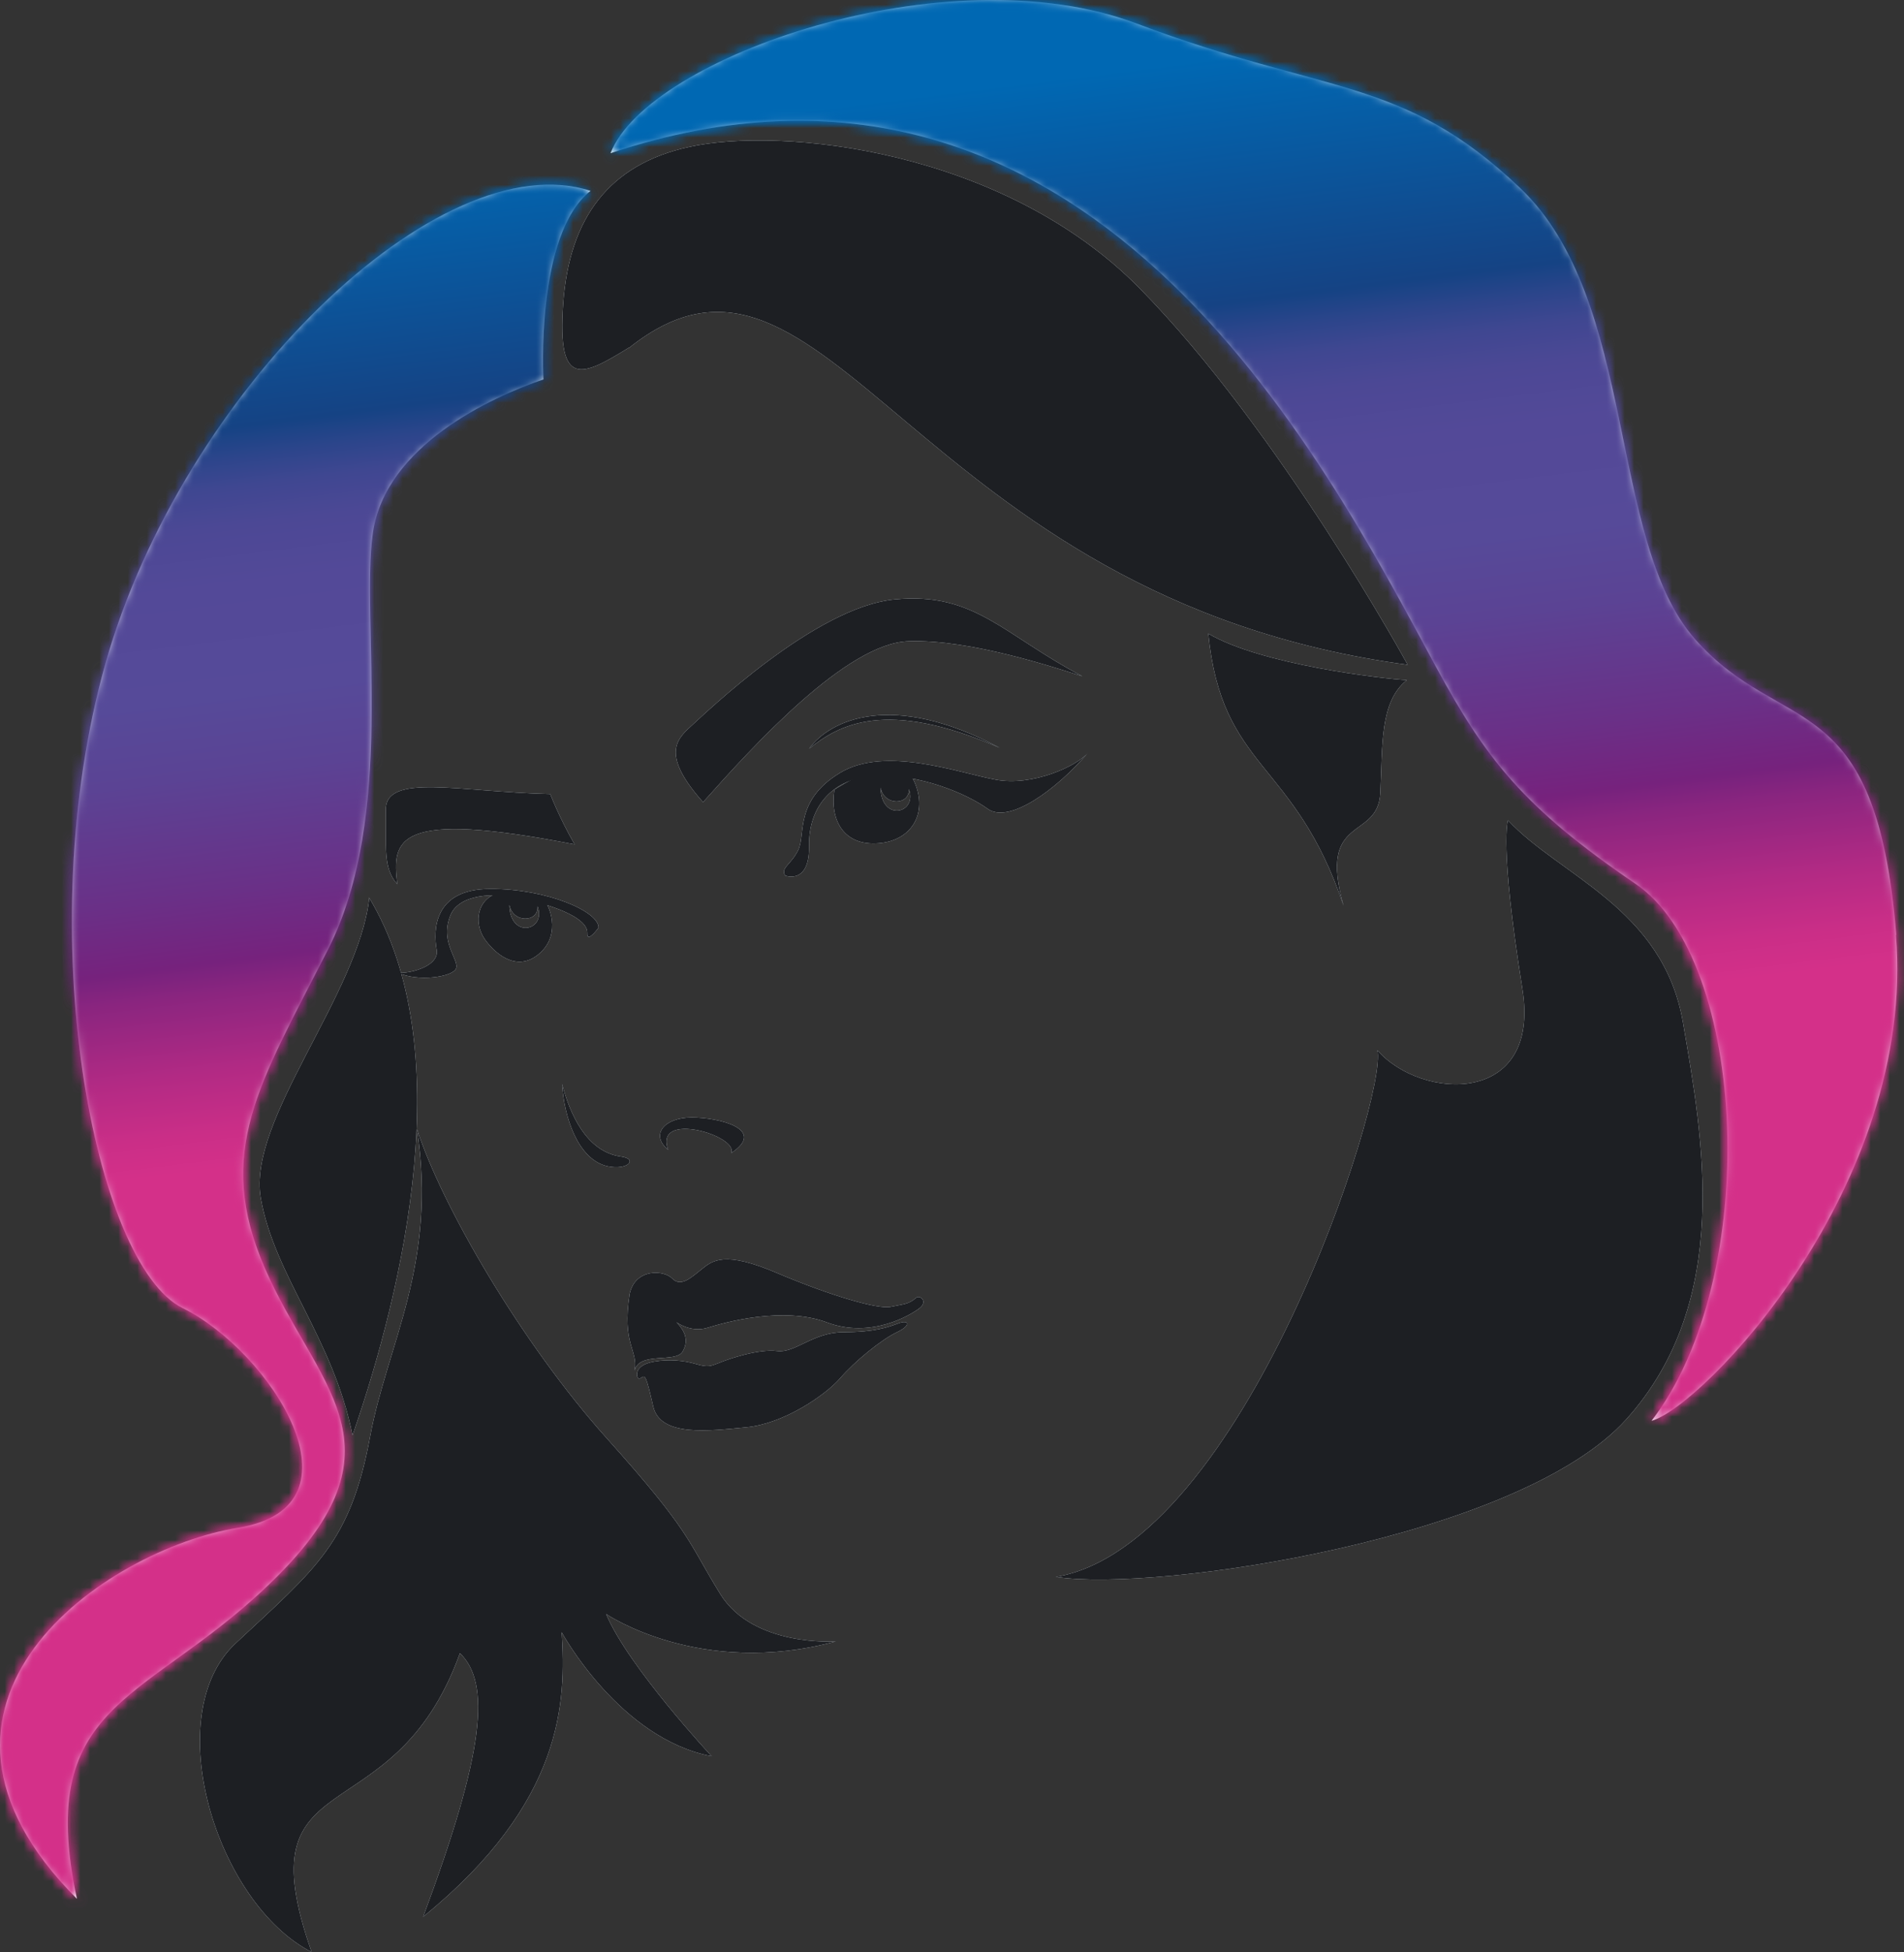
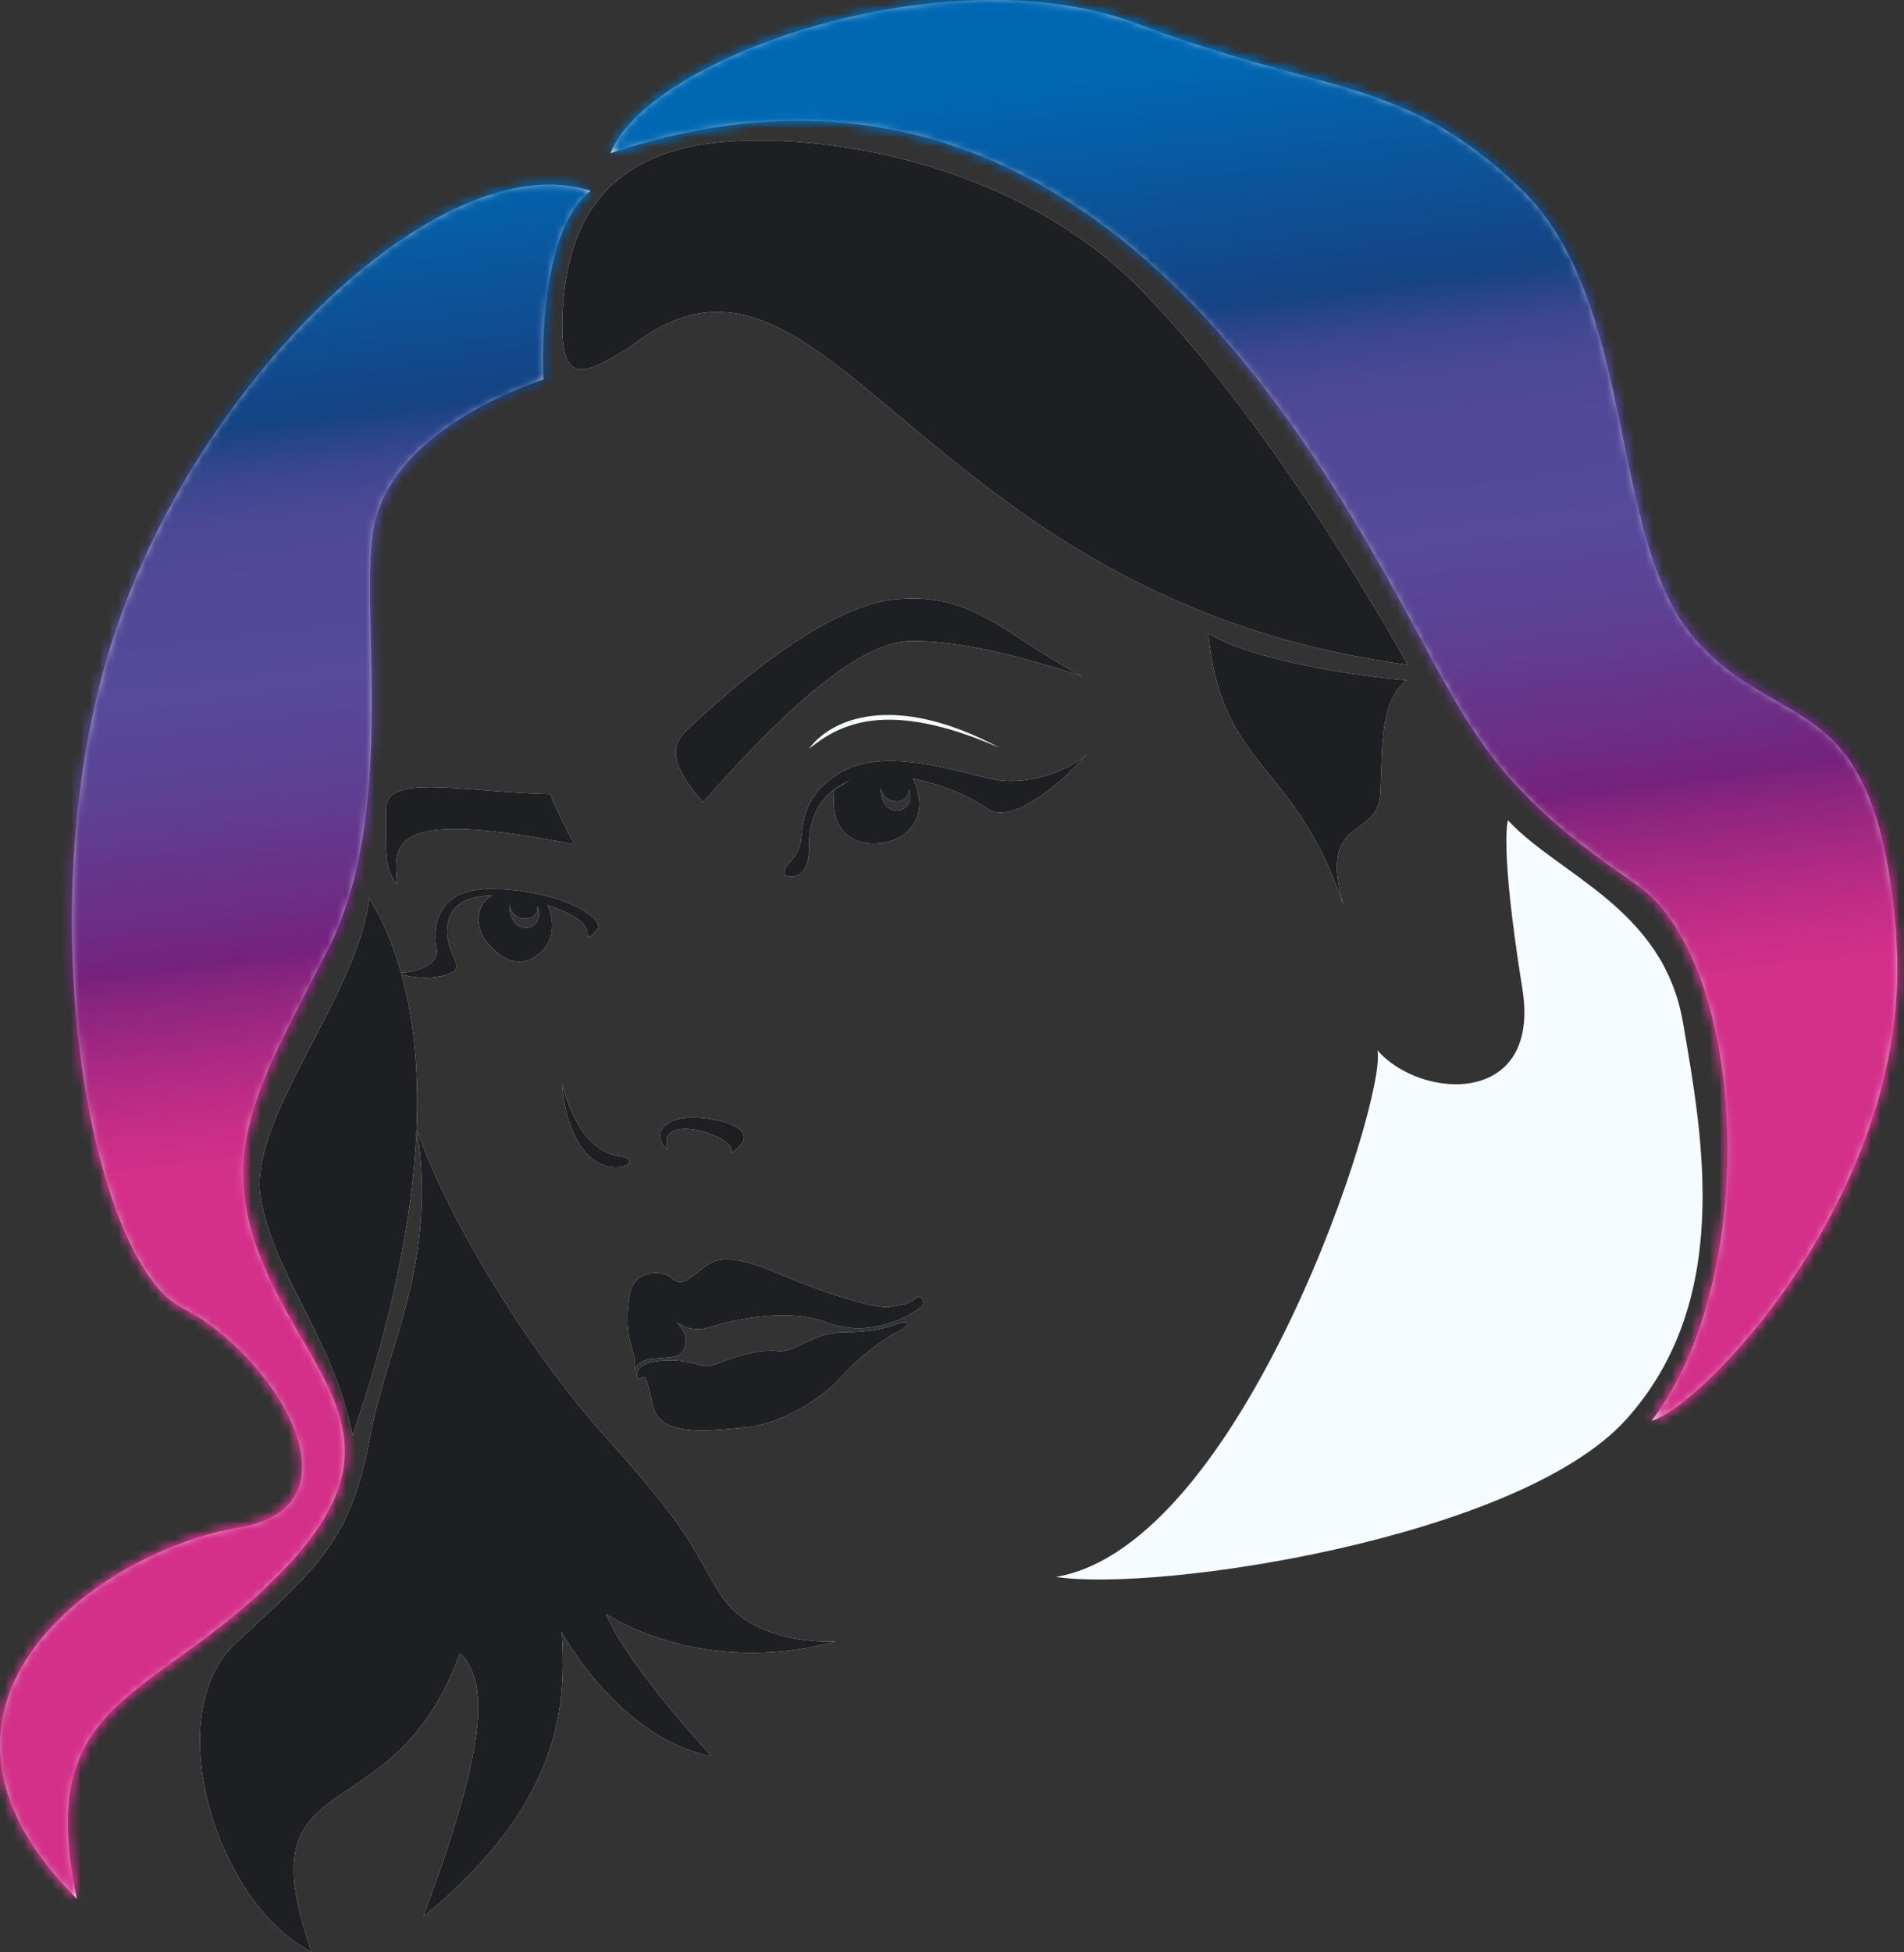
<svg xmlns="http://www.w3.org/2000/svg" width="201" height="206" viewBox="0 0 201 206" fill="none">
  <rect x="0" y="0" width="201" height="206" fill="#333333" stroke="none" />
  <path d="M74.234 84.634C79.575 78.636 89.388 67.851 95.94 67.665C102.492 67.447 111.559 70.524 114.261 71.363C105.908 66.981 102.895 62.443 94.48 63.251C86.065 64.028 74.451 75.279 72.898 76.677C71.315 78.107 69.886 79.785 74.234 84.665" fill="#F5FBFF" />
  <path d="M60.664 89.109C59.049 86.312 58.087 83.795 58.087 83.795C48.585 83.577 40.666 81.526 40.728 85.473C40.79 89.42 40.418 91.596 41.939 93.305C41.38 88.643 41.66 85.38 60.664 89.109Z" fill="#F5FBFF" />
  <path d="M70.538 121.339C68.582 119.723 70.166 117.92 73.023 117.92C75.879 117.92 81.003 119.164 77.184 121.681C78.053 119.879 68.986 117.143 70.538 121.339Z" fill="#F5FBFF" />
  <path d="M59.329 114.377C60.136 117.423 61.844 121.557 65.601 122.054C67.34 122.303 66.284 123.515 64.173 123.079C60.974 122.396 59.546 117.796 59.329 114.377Z" fill="#F5FBFF" />
  <path d="M82.928 92.435C82.307 91.596 83.549 91.254 84.295 89.638C85.04 88.022 83.891 84.448 88.673 81.557C93.455 78.667 101.187 81.557 105.1 82.272C109.013 83.018 113.764 80.811 114.913 79.382C111.435 83.422 106.497 86.965 104.262 85.349C102.026 83.733 97.057 81.651 92.43 81.868C87.835 82.086 85.35 85.163 85.412 89.265C85.475 93.368 82.928 92.404 82.928 92.404" fill="#F5FBFF" />
-   <path d="M85.412 79.009C87.617 75.963 94.2 72.855 105.535 78.916C93.455 73.632 88.518 76.522 85.412 79.009Z" fill="#F5FBFF" />
+   <path d="M85.412 79.009C87.617 75.963 94.2 72.855 105.535 78.916C93.455 73.632 88.518 76.522 85.412 79.009" fill="#F5FBFF" />
  <path d="M92.959 83.111C93.332 85.1 96.064 84.976 95.94 83.266C96.903 85.846 93.021 86.778 92.959 83.111ZM96.375 82.21C94.729 78.884 88.084 83.329 88.084 83.329C87.587 86.561 89.077 89.296 92.773 88.985C96.468 88.674 98.052 85.504 96.375 82.179" fill="#F5FBFF" />
  <path d="M63.179 97.936C63.334 96.227 57.745 93.772 51.752 93.803C45.758 93.803 45.727 98.185 46.1 100.236C46.473 102.287 41.877 103.064 41.628 102.443C43.554 103.624 47.218 103.22 48.025 102.381C48.833 101.541 46.286 99.646 47.559 96.569C48.429 94.424 52 94.082 55.354 94.859C60.167 96.009 62.061 97.315 61.999 98.465C61.937 99.615 63.179 97.905 63.179 97.905" fill="#F5FBFF" />
  <path d="M53.77 95.481C54.142 97.47 56.875 97.346 56.751 95.636C57.713 98.216 53.832 99.148 53.77 95.481ZM57.372 94.859C56.751 94.331 52.745 94.207 52.745 94.207C50.447 94.704 49.888 97.315 51.223 99.18C52.559 101.013 54.857 102.567 57.061 100.516C59.266 98.465 57.962 95.388 57.341 94.891" fill="#F5FBFF" />
  <path d="M66.998 144.587C67.371 142.411 65.632 141.914 66.47 136.537C67.06 133.833 70.072 133.989 70.973 134.921C71.873 135.854 72.96 134.828 74.078 133.927C75.227 133.025 76.438 131.938 82.09 134.362C87.741 136.755 92.71 138.185 94.014 137.905C95.318 137.625 95.939 137.656 96.715 136.941C97.15 136.631 97.989 137.345 97.057 138.06C96.125 138.775 91.933 141.293 87.306 139.552C82.68 137.812 76.5 139.552 74.699 140.112C72.898 140.671 71.407 139.521 71.407 139.521C72.184 140.329 72.805 141.355 72.059 142.629C71.314 143.872 67.495 142.598 66.998 144.618" fill="#F5FBFF" />
  <path d="M67.247 145.022C67.247 144.68 67.465 143.965 69.048 143.685C70.632 143.406 72.184 143.561 73.458 143.934C74.731 144.307 74.979 144.183 75.942 143.81C76.873 143.406 80.103 142.318 82.028 142.567C83.953 142.815 85.817 140.577 89.077 140.577C92.338 140.577 93.766 140.049 94.853 139.645C95.94 139.241 96.281 139.831 94.636 140.608C93.021 141.385 90.226 143.654 88.674 145.457C87.09 147.26 82.711 150.243 78.799 150.616C74.886 150.989 69.7 151.673 68.955 148.409C68.21 145.146 68.117 145.084 67.682 145.395C67.247 145.675 67.247 145.053 67.247 145.053" fill="#F5FBFF" />
  <path d="M29.549 166.063C43.057 152.326 33.306 146.11 27.965 133.833C22.624 121.557 27.344 114.471 34.61 100.236C41.877 86.002 38.057 65.458 39.361 56.258C40.666 47.059 51.813 41.931 57.372 40.035C57.372 40.035 56.502 24.744 62.34 20.144C46.41 14.954 19.27 41.247 11.134 69.996C3.092 98.496 9.985 133.429 19.27 138.029C28.555 142.598 39.113 158.946 25.139 161.215C11.134 163.483 -12.559 179.676 8.122 200.375C3.527 178.899 16.01 179.8 29.518 166.094" fill="#F5FBFF" />
  <mask id="mask0_2915_329" style="mask-type:luminance" maskUnits="userSpaceOnUse" x="0" y="19" width="63" height="182">
    <path d="M29.549 166.063C43.057 152.326 33.306 146.11 27.965 133.833C22.624 121.557 27.344 114.471 34.61 100.236C41.877 86.002 38.057 65.458 39.361 56.258C40.666 47.059 51.813 41.931 57.372 40.035C57.372 40.035 56.502 24.744 62.34 20.144C46.41 14.954 19.27 41.247 11.134 69.996C3.092 98.496 9.985 133.429 19.27 138.029C28.555 142.598 39.113 158.946 25.139 161.215C11.134 163.483 -12.559 179.676 8.122 200.375C3.527 178.899 16.01 179.8 29.518 166.094" fill="white" />
  </mask>
  <g mask="url(#mask0_2915_329)">
    <mask id="mask1_2915_329" style="mask-type:luminance" maskUnits="userSpaceOnUse" x="-36" y="5" width="122" height="205">
      <path d="M-11.387 209.529L85.094 197.501L61.228 5.73L-35.252 17.758L-11.387 209.529Z" fill="white" />
    </mask>
    <g mask="url(#mask1_2915_329)">
      <path d="M-33.424 224.303L110.049 206.417L83.235 -9.041L-60.237 8.845L-33.424 224.303Z" fill="url(#paint0_linear_2915_329)" />
    </g>
  </g>
  <path d="M38.989 94.704C37.902 104.929 26.071 118.2 27.53 126.436C28.989 134.672 35.169 141.23 37.218 151.455C42.684 135.698 48.491 110.523 38.957 94.704" fill="#F5FBFF" />
  <path d="M44.018 119.132C46.596 127.182 55.042 141.727 64.047 151.766C73.053 161.805 72.556 162.582 76.034 168.207C79.511 173.832 88.237 173.211 88.237 173.211C73.891 177.096 63.985 170.32 63.985 170.32C66.314 175.884 75.133 185.332 75.133 185.332C65.382 183.467 59.296 172.247 59.296 172.247C59.762 179.458 59.576 190.149 44.67 202.27C51.191 184.804 51.812 177.593 48.552 174.454C41.441 194.19 25.573 185.208 32.901 206C22.84 200.841 16.754 181.012 24.859 173.428C33.429 165.441 37 162.799 39.081 151.548C40.882 141.852 46.192 133.398 44.018 119.132Z" fill="#F5FBFF" />
  <path d="M66.408 36.678C61.502 39.693 58.8 41.123 59.452 32.047C60.104 22.941 64.359 17.346 72.712 15.513C82.493 13.337 105.845 15.762 120.284 30.4C135.128 45.474 148.604 70.151 148.604 70.151C96.281 63.127 87.275 20.081 66.408 36.709" fill="#F5FBFF" />
  <path d="M127.551 66.856C133.11 70.151 146.09 71.642 148.512 71.767C145.655 74.067 145.965 78.573 145.717 83.67C145.469 88.767 139.072 85.846 141.835 95.574C136.65 80.127 128.98 81.339 127.551 66.825" fill="#F5FBFF" />
  <path d="M200.183 98.651C198.041 72.046 188.197 77.921 178.943 67.447C169.69 56.942 172.919 31.643 160.467 19.833C148.015 7.991 140.034 10.043 120.005 2.49C99.976 -5.062 68.396 6.033 64.452 16.165C114.726 -0.555 139.662 48.302 151.555 70.306C156.896 80.158 160.84 85.224 172.671 93.274C184.502 101.324 186.023 134.765 174.347 149.932C179.595 148.534 202.295 125.286 200.152 98.682" fill="#F5FBFF" />
  <mask id="mask2_2915_329" style="mask-type:luminance" maskUnits="userSpaceOnUse" x="64" y="0" width="137" height="150">
    <path d="M200.183 98.651C198.041 72.046 188.197 77.921 178.943 67.447C169.69 56.942 172.919 31.643 160.467 19.833C148.015 7.991 140.034 10.043 120.005 2.49C99.976 -5.062 68.396 6.033 64.452 16.165C114.726 -0.555 139.662 48.302 151.555 70.306C156.896 80.158 160.84 85.224 172.671 93.274C184.502 101.324 186.023 134.765 174.347 149.932C179.595 148.534 202.295 125.286 200.152 98.682" fill="white" />
  </mask>
  <g mask="url(#mask2_2915_329)">
    <mask id="mask3_2915_329" style="mask-type:luminance" maskUnits="userSpaceOnUse" x="45" y="-22" width="177" height="189">
      <path d="M66.523 166.876L221.273 147.584L200.175 -21.951L45.424 -2.659L66.523 166.876Z" fill="white" />
    </mask>
    <g mask="url(#mask3_2915_329)">
      <path d="M48.176 188.398L244.465 163.927L218.638 -43.604L22.349 -19.134L48.176 188.398Z" fill="url(#paint1_linear_2915_329)" />
    </g>
  </g>
  <path d="M159.194 86.561C164.597 92.403 175.59 95.823 177.67 107.912C179.751 120.002 182.949 137.252 171.677 149.777C160.405 162.302 122.272 168.051 111.466 166.404C131.247 163.079 146.524 115.682 145.407 110.834C150.033 116.117 162.703 116.77 160.716 104.369C158.262 89.047 159.194 86.561 159.194 86.561Z" fill="#F5FBFF" />
  <path d="M74.234 84.634C79.575 78.636 89.388 67.851 95.94 67.665C102.492 67.447 111.559 70.524 114.261 71.363C105.908 66.981 102.895 62.443 94.48 63.251C86.065 64.028 74.451 75.279 72.898 76.677C71.315 78.107 69.886 79.785 74.234 84.665" fill="#1D1F23" />
  <path d="M60.664 89.109C59.049 86.312 58.087 83.795 58.087 83.795C48.585 83.577 40.666 81.526 40.728 85.473C40.79 89.42 40.418 91.596 41.939 93.305C41.38 88.643 41.66 85.38 60.664 89.109Z" fill="#1D1F23" />
  <path d="M70.538 121.339C68.582 119.723 70.166 117.92 73.023 117.92C75.879 117.92 81.003 119.164 77.184 121.681C78.053 119.879 68.986 117.143 70.538 121.339Z" fill="#1D1F23" />
  <path d="M59.329 114.377C60.136 117.423 61.844 121.557 65.601 122.054C67.34 122.303 66.284 123.515 64.173 123.079C60.974 122.396 59.546 117.796 59.329 114.377Z" fill="#1D1F23" />
  <path d="M82.928 92.435C82.307 91.596 83.549 91.254 84.295 89.638C85.04 88.022 83.891 84.448 88.673 81.557C93.455 78.667 101.187 81.557 105.1 82.272C109.013 83.018 113.764 80.811 114.913 79.382C111.435 83.422 106.497 86.965 104.262 85.349C102.026 83.733 97.057 81.651 92.43 81.868C87.835 82.086 85.35 85.163 85.412 89.265C85.475 93.368 82.928 92.404 82.928 92.404" fill="#1D1F23" />
-   <path d="M85.412 79.009C87.617 75.963 94.2 72.855 105.535 78.916C93.455 73.632 88.518 76.522 85.412 79.009Z" fill="#1D1F23" />
  <path d="M92.959 83.111C93.332 85.1 96.064 84.976 95.94 83.266C96.903 85.846 93.021 86.778 92.959 83.111ZM96.375 82.21C94.729 78.884 88.084 83.329 88.084 83.329C87.587 86.561 89.077 89.296 92.773 88.985C96.468 88.674 98.052 85.504 96.375 82.179" fill="#1D1F23" />
  <path d="M63.179 97.936C63.334 96.227 57.745 93.772 51.752 93.803C45.758 93.803 45.727 98.185 46.1 100.236C46.473 102.287 41.877 103.064 41.628 102.443C43.554 103.624 47.218 103.22 48.025 102.381C48.833 101.541 46.286 99.646 47.559 96.569C48.429 94.424 52 94.082 55.354 94.859C60.167 96.009 62.061 97.315 61.999 98.465C61.937 99.615 63.179 97.905 63.179 97.905" fill="#1D1F23" />
  <path d="M53.77 95.481C54.142 97.47 56.875 97.346 56.751 95.636C57.713 98.216 53.832 99.148 53.77 95.481ZM57.372 94.859C56.751 94.331 52.745 94.207 52.745 94.207C50.447 94.704 49.888 97.315 51.223 99.18C52.559 101.013 54.857 102.567 57.061 100.516C59.266 98.465 57.962 95.388 57.341 94.891" fill="#1D1F23" />
  <path d="M66.998 144.587C67.371 142.411 65.632 141.914 66.47 136.537C67.06 133.833 70.072 133.989 70.973 134.921C71.873 135.854 72.96 134.828 74.078 133.927C75.227 133.025 76.438 131.938 82.09 134.362C87.741 136.755 92.71 138.185 94.014 137.905C95.318 137.625 95.939 137.656 96.715 136.941C97.15 136.631 97.989 137.345 97.057 138.06C96.125 138.775 91.933 141.293 87.306 139.552C82.68 137.812 76.5 139.552 74.699 140.112C72.898 140.671 71.407 139.521 71.407 139.521C72.184 140.329 72.805 141.355 72.059 142.629C71.314 143.872 67.495 142.598 66.998 144.618" fill="#1D1F23" />
  <path d="M67.247 145.022C67.247 144.68 67.465 143.965 69.048 143.685C70.632 143.406 72.184 143.561 73.458 143.934C74.731 144.307 74.979 144.183 75.942 143.81C76.873 143.406 80.103 142.318 82.028 142.567C83.953 142.815 85.817 140.577 89.077 140.577C92.338 140.577 93.766 140.049 94.853 139.645C95.94 139.241 96.281 139.831 94.636 140.608C93.021 141.385 90.226 143.654 88.674 145.457C87.09 147.26 82.711 150.243 78.799 150.616C74.886 150.989 69.7 151.673 68.955 148.409C68.21 145.146 68.117 145.084 67.682 145.395C67.247 145.675 67.247 145.053 67.247 145.053" fill="#1D1F23" />
  <mask id="mask4_2915_329" style="mask-type:luminance" maskUnits="userSpaceOnUse" x="0" y="19" width="63" height="182">
    <path d="M29.549 166.063C43.057 152.326 33.306 146.11 27.965 133.833C22.624 121.557 27.344 114.471 34.61 100.236C41.877 86.002 38.057 65.458 39.361 56.258C40.666 47.059 51.813 41.931 57.372 40.035C57.372 40.035 56.502 24.744 62.34 20.144C46.41 14.954 19.27 41.247 11.134 69.996C3.092 98.496 9.985 133.429 19.27 138.029C28.555 142.598 39.113 158.946 25.139 161.215C11.134 163.483 -12.559 179.676 8.122 200.375C3.527 178.899 16.01 179.8 29.518 166.094" fill="white" />
  </mask>
  <g mask="url(#mask4_2915_329)">
    <mask id="mask5_2915_329" style="mask-type:luminance" maskUnits="userSpaceOnUse" x="-36" y="5" width="122" height="205">
      <path d="M-11.387 209.529L85.094 197.501L61.228 5.73L-35.252 17.758L-11.387 209.529Z" fill="white" />
    </mask>
    <g mask="url(#mask5_2915_329)">
      <path d="M-33.424 224.303L110.049 206.417L83.235 -9.041L-60.237 8.845L-33.424 224.303Z" fill="url(#paint2_linear_2915_329)" />
    </g>
  </g>
  <path d="M38.989 94.704C37.902 104.929 26.071 118.2 27.53 126.436C28.989 134.672 35.169 141.23 37.218 151.455C42.684 135.698 48.491 110.523 38.957 94.704" fill="#1D1F23" />
  <path d="M44.018 119.132C46.596 127.182 55.042 141.727 64.047 151.766C73.053 161.805 72.556 162.582 76.034 168.207C79.511 173.832 88.237 173.211 88.237 173.211C73.891 177.096 63.985 170.32 63.985 170.32C66.314 175.884 75.133 185.332 75.133 185.332C65.382 183.467 59.296 172.247 59.296 172.247C59.762 179.458 59.576 190.149 44.67 202.27C51.191 184.804 51.812 177.593 48.552 174.454C41.441 194.19 25.573 185.208 32.901 206C22.84 200.841 16.754 181.012 24.859 173.428C33.429 165.441 37 162.799 39.081 151.548C40.882 141.852 46.192 133.398 44.018 119.132Z" fill="#1D1F23" />
  <path d="M66.408 36.678C61.502 39.693 58.8 41.123 59.452 32.047C60.104 22.941 64.359 17.346 72.712 15.513C82.493 13.337 105.845 15.762 120.284 30.4C135.128 45.474 148.604 70.151 148.604 70.151C96.281 63.127 87.275 20.081 66.408 36.709" fill="#1D1F23" />
  <path d="M127.551 66.856C133.11 70.151 146.09 71.642 148.512 71.767C145.655 74.067 145.965 78.573 145.717 83.67C145.469 88.767 139.072 85.846 141.835 95.574C136.65 80.127 128.98 81.339 127.551 66.825" fill="#1D1F23" />
  <mask id="mask6_2915_329" style="mask-type:luminance" maskUnits="userSpaceOnUse" x="64" y="0" width="137" height="150">
    <path d="M200.183 98.651C198.041 72.046 188.197 77.921 178.943 67.447C169.69 56.942 172.919 31.643 160.467 19.833C148.015 7.991 140.034 10.043 120.005 2.49C99.976 -5.062 68.396 6.033 64.452 16.165C114.726 -0.555 139.662 48.302 151.555 70.306C156.896 80.158 160.84 85.224 172.671 93.274C184.502 101.324 186.023 134.765 174.347 149.932C179.595 148.534 202.295 125.286 200.152 98.682" fill="white" />
  </mask>
  <g mask="url(#mask6_2915_329)">
    <mask id="mask7_2915_329" style="mask-type:luminance" maskUnits="userSpaceOnUse" x="45" y="-22" width="177" height="189">
      <path d="M66.523 166.876L221.273 147.584L200.175 -21.951L45.424 -2.659L66.523 166.876Z" fill="white" />
    </mask>
    <g mask="url(#mask7_2915_329)">
      <path d="M48.176 188.398L244.465 163.927L218.638 -43.604L22.349 -19.134L48.176 188.398Z" fill="url(#paint3_linear_2915_329)" />
    </g>
  </g>
-   <path d="M159.194 86.561C164.597 92.403 175.59 95.823 177.67 107.912C179.751 120.002 182.949 137.252 171.677 149.777C160.405 162.302 122.272 168.051 111.466 166.404C131.247 163.079 146.524 115.682 145.407 110.834C150.033 116.117 162.703 116.77 160.716 104.369C158.262 89.047 159.194 86.561 159.194 86.561Z" fill="#1D1F23" />
  <defs>
    <linearGradient id="paint0_linear_2915_329" x1="79.061" y1="116.416" x2="66.274" y2="13.841" gradientUnits="userSpaceOnUse">
      <stop stop-color="#D43089" />
      <stop offset="0.04" stop-color="#CA2E87" />
      <stop offset="0.1" stop-color="#B22A84" />
      <stop offset="0.18" stop-color="#8A257F" />
      <stop offset="0.21" stop-color="#76227D" />
      <stop offset="0.28" stop-color="#6A3087" />
      <stop offset="0.4" stop-color="#5B4394" />
      <stop offset="0.48" stop-color="#564A99" />
      <stop offset="0.59" stop-color="#534998" />
      <stop offset="0.65" stop-color="#4C4895" />
      <stop offset="0.69" stop-color="#3F4791" />
      <stop offset="0.72" stop-color="#2C458B" />
      <stop offset="0.75" stop-color="#154384" />
      <stop offset="1" stop-color="#0068B3" />
    </linearGradient>
    <linearGradient id="paint1_linear_2915_329" x1="79.076" y1="116.427" x2="66.289" y2="13.851" gradientUnits="userSpaceOnUse">
      <stop stop-color="#D43089" />
      <stop offset="0.04" stop-color="#CA2E87" />
      <stop offset="0.1" stop-color="#B22A84" />
      <stop offset="0.18" stop-color="#8A257F" />
      <stop offset="0.21" stop-color="#76227D" />
      <stop offset="0.28" stop-color="#6A3087" />
      <stop offset="0.4" stop-color="#5B4394" />
      <stop offset="0.48" stop-color="#564A99" />
      <stop offset="0.59" stop-color="#534998" />
      <stop offset="0.65" stop-color="#4C4895" />
      <stop offset="0.69" stop-color="#3F4791" />
      <stop offset="0.72" stop-color="#2C458B" />
      <stop offset="0.75" stop-color="#154384" />
      <stop offset="1" stop-color="#0068B3" />
    </linearGradient>
    <linearGradient id="paint2_linear_2915_329" x1="79.061" y1="116.416" x2="66.274" y2="13.841" gradientUnits="userSpaceOnUse">
      <stop stop-color="#D43089" />
      <stop offset="0.04" stop-color="#CA2E87" />
      <stop offset="0.1" stop-color="#B22A84" />
      <stop offset="0.18" stop-color="#8A257F" />
      <stop offset="0.21" stop-color="#76227D" />
      <stop offset="0.28" stop-color="#6A3087" />
      <stop offset="0.4" stop-color="#5B4394" />
      <stop offset="0.48" stop-color="#564A99" />
      <stop offset="0.59" stop-color="#534998" />
      <stop offset="0.65" stop-color="#4C4895" />
      <stop offset="0.69" stop-color="#3F4791" />
      <stop offset="0.72" stop-color="#2C458B" />
      <stop offset="0.75" stop-color="#154384" />
      <stop offset="1" stop-color="#0068B3" />
    </linearGradient>
    <linearGradient id="paint3_linear_2915_329" x1="79.076" y1="116.427" x2="66.289" y2="13.851" gradientUnits="userSpaceOnUse">
      <stop stop-color="#D43089" />
      <stop offset="0.04" stop-color="#CA2E87" />
      <stop offset="0.1" stop-color="#B22A84" />
      <stop offset="0.18" stop-color="#8A257F" />
      <stop offset="0.21" stop-color="#76227D" />
      <stop offset="0.28" stop-color="#6A3087" />
      <stop offset="0.4" stop-color="#5B4394" />
      <stop offset="0.48" stop-color="#564A99" />
      <stop offset="0.59" stop-color="#534998" />
      <stop offset="0.65" stop-color="#4C4895" />
      <stop offset="0.69" stop-color="#3F4791" />
      <stop offset="0.72" stop-color="#2C458B" />
      <stop offset="0.75" stop-color="#154384" />
      <stop offset="1" stop-color="#0068B3" />
    </linearGradient>
  </defs>
</svg>